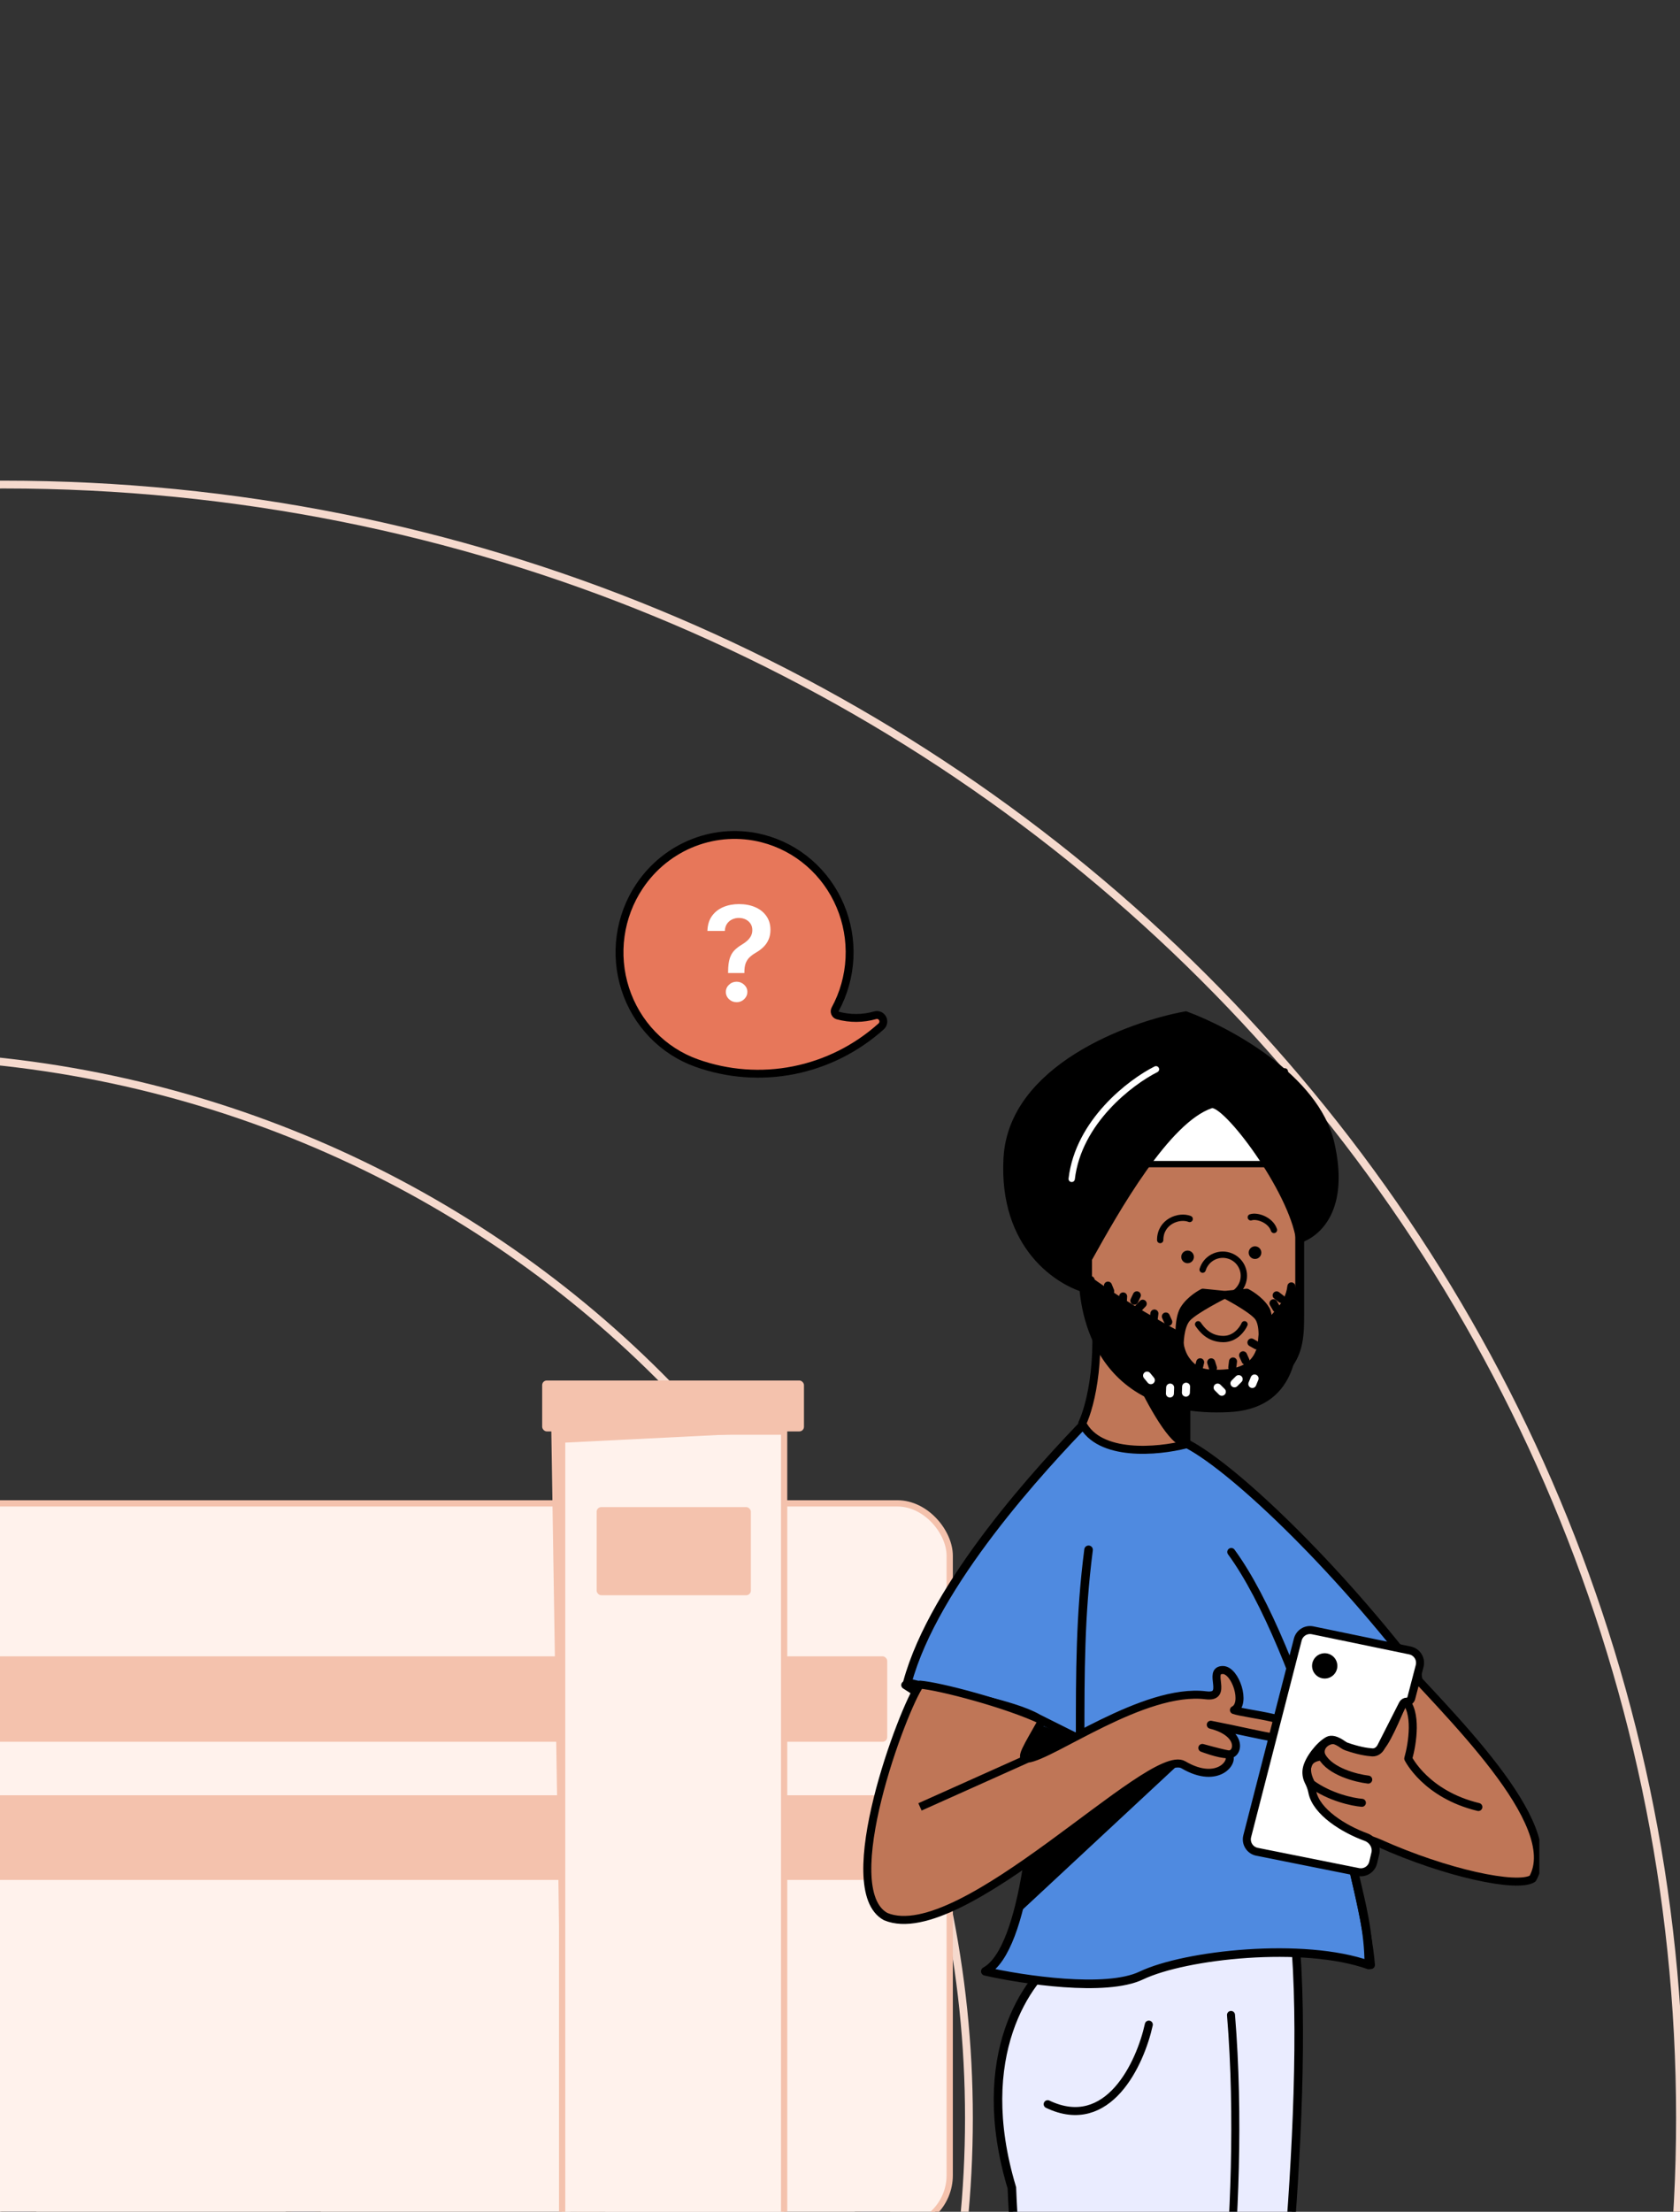
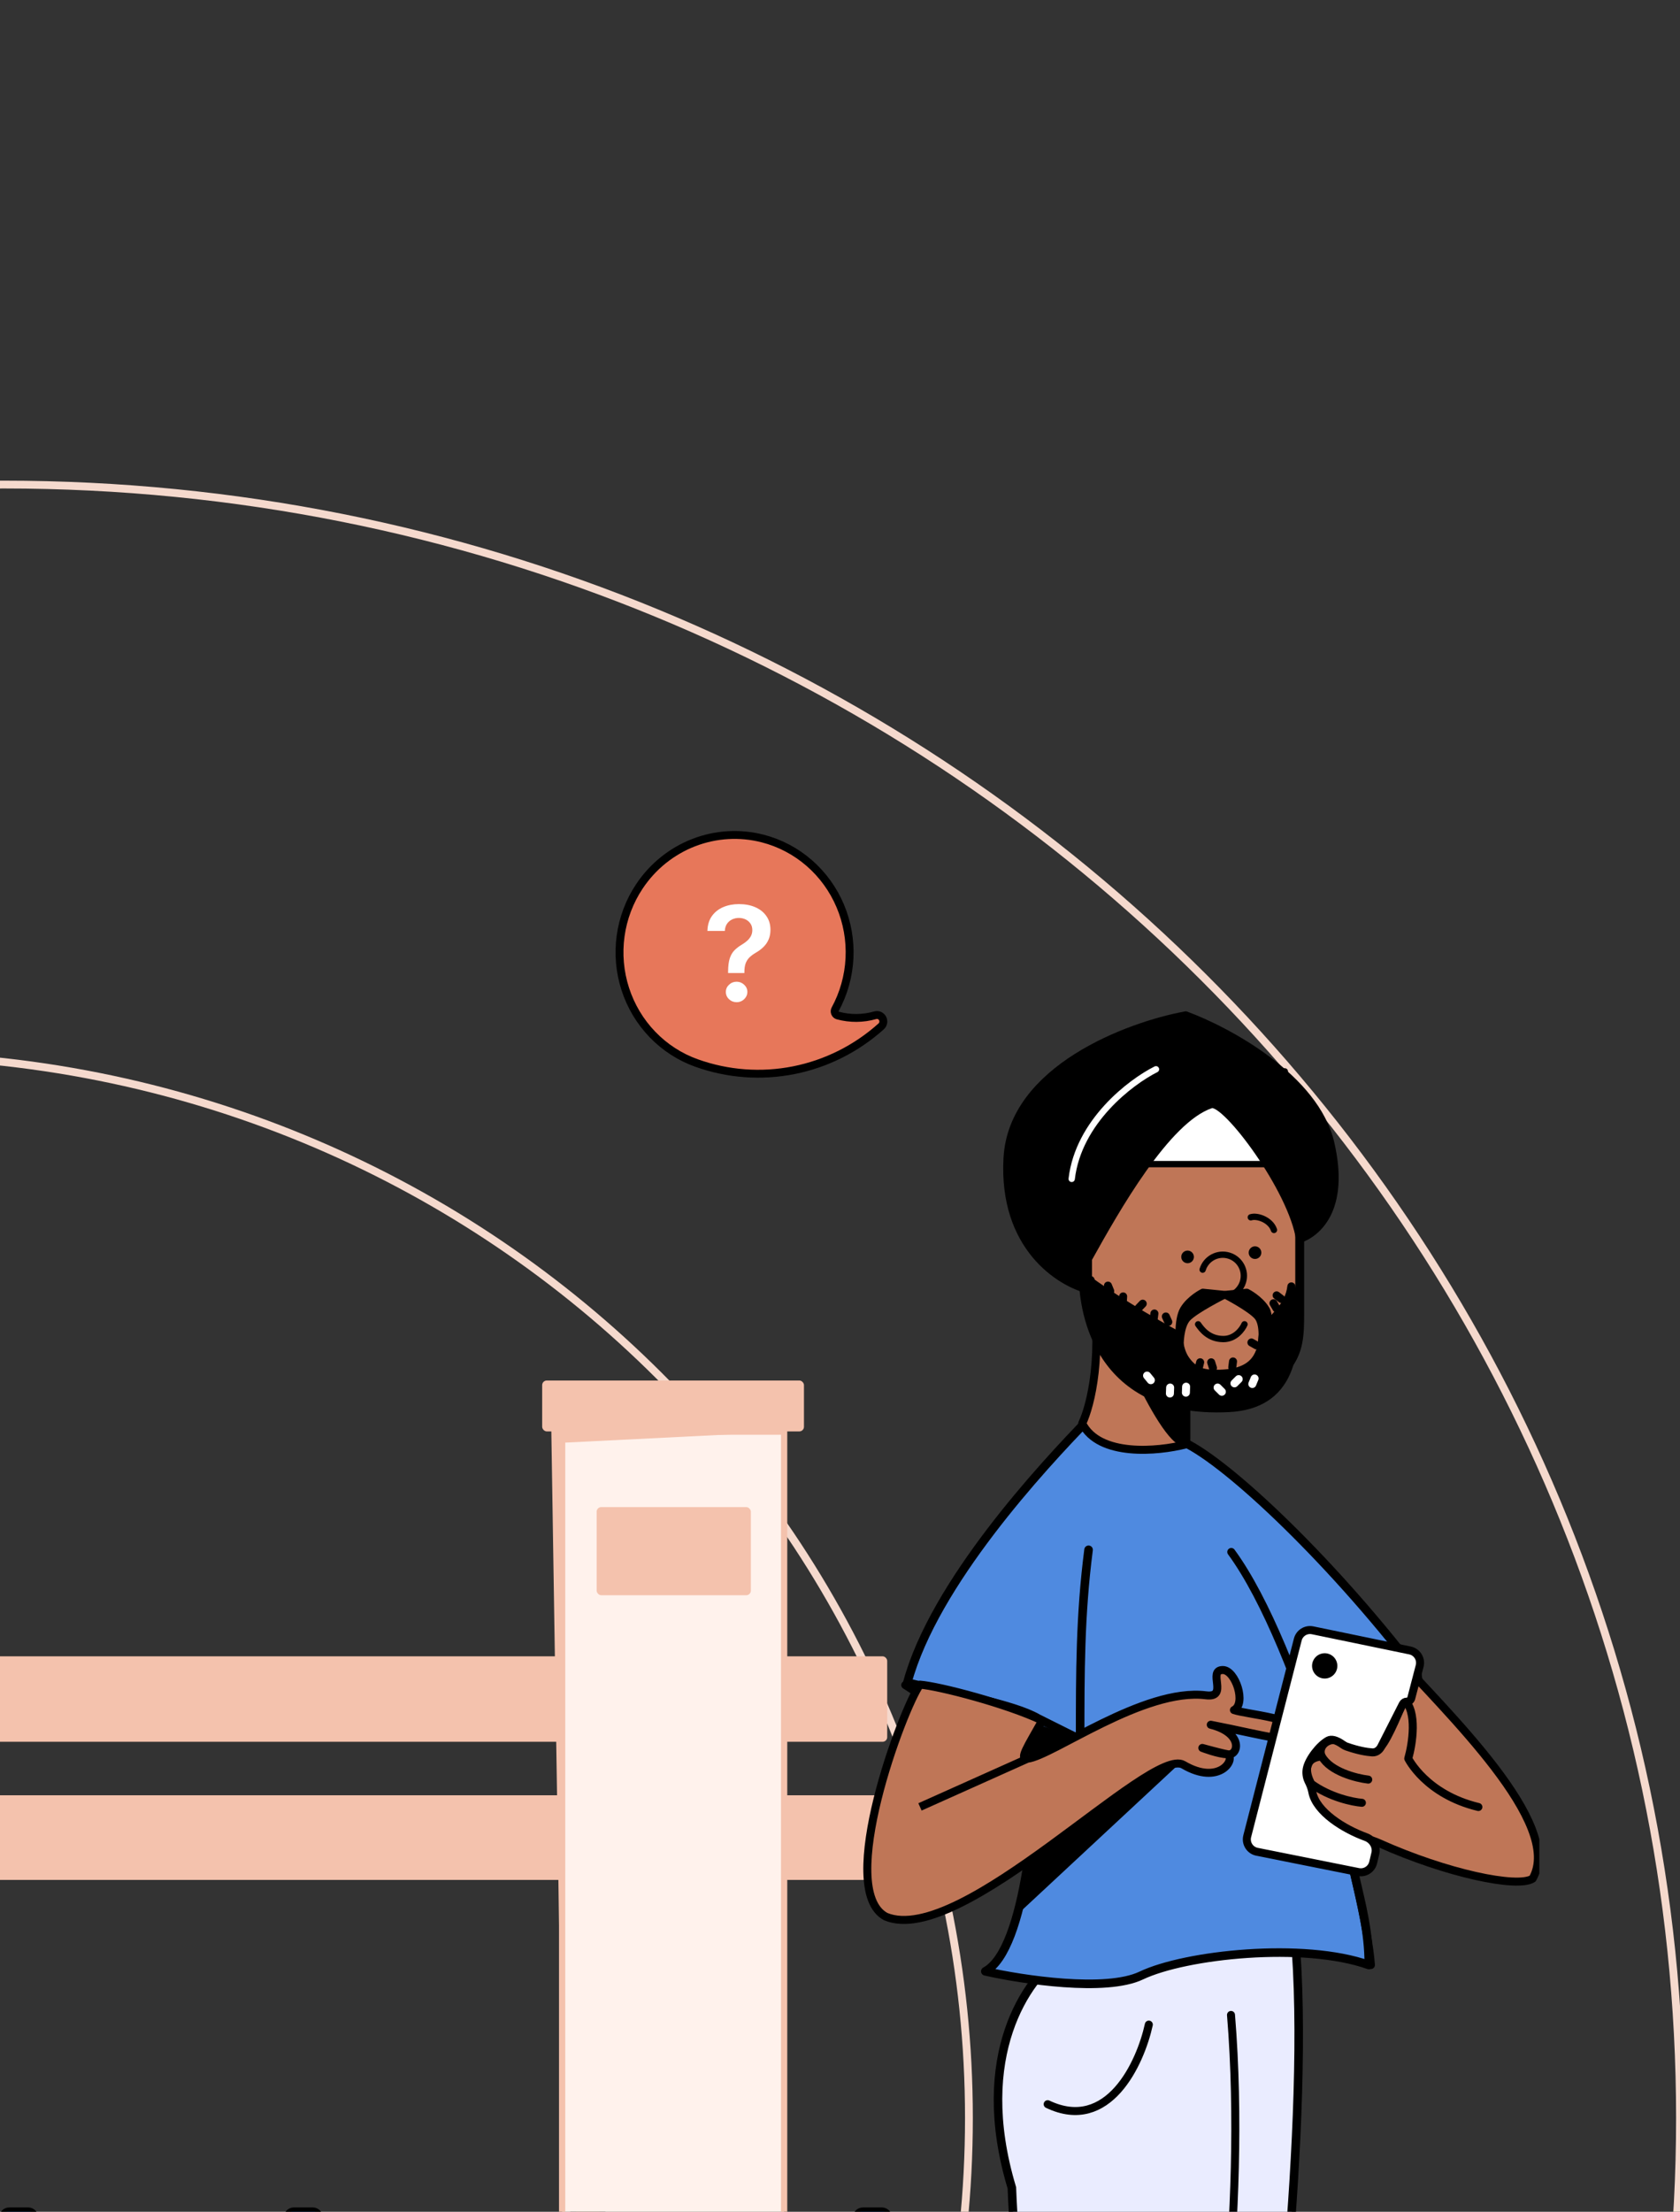
<svg xmlns="http://www.w3.org/2000/svg" width="215" height="283" viewBox="0 0 215 283" fill="none">
  <rect x="0" y="0" width="215" height="283" fill="#333333" stroke="none" />
  <g clip-path="url(#clip0_9965_55537)">
    <path d="M-15.5 407C61.544 407 124 346.111 124 271C124 195.889 61.544 135 -15.5 135C-92.544 135 -155 195.889 -155 271C-155 346.111 -92.544 407 -15.5 407Z" stroke="#F5D9CD" stroke-miterlimit="10" />
    <path d="M0.5 480C118.965 480 215 386.428 215 271C215 155.572 118.965 62 0.5 62C-117.965 62 -214 155.572 -214 271C-214 386.428 -117.965 480 0.5 480Z" stroke="#F5D9CD" stroke-miterlimit="10" />
    <g clip-path="url(#clip1_9965_55537)">
      <rect x="0.35" y="282.911" width="4.116" height="19.487" rx="0.838" fill="#4F8AE0" stroke="black" stroke-width="0.94" />
      <rect x="36.768" y="282.911" width="4.116" height="19.487" rx="0.838" fill="#4F8AE0" stroke="black" stroke-width="0.94" />
      <rect x="73.188" y="282.911" width="4.116" height="19.487" rx="0.838" fill="#EC9D61" stroke="black" stroke-width="0.94" />
      <rect x="109.602" y="282.911" width="4.116" height="19.487" rx="0.838" fill="#4F8AE0" stroke="black" stroke-width="0.94" />
-       <rect x="-43.996" y="192.356" width="165.537" height="92.671" rx="6.701" fill="#FFF2EC" stroke="#F4C2AD" stroke-width="0.8" />
      <rect x="-36.234" y="211.926" width="149.776" height="10.936" rx="0.591" fill="#F4C2AD" />
      <path d="M91.098 200.781C91.098 200.318 91.473 199.943 91.935 199.943H97.38C97.842 199.943 98.217 200.318 98.217 200.781V205.807H91.098V200.781Z" fill="#FFF2EC" stroke="black" stroke-width="0.94" />
      <path d="M91.098 252.943C91.098 252.48 91.473 252.105 91.935 252.105H97.38C97.842 252.105 98.217 252.48 98.217 252.943V257.969H91.098V252.943Z" fill="#FFF2EC" stroke="black" stroke-width="0.94" />
      <path d="M91.092 218.166C91.092 217.703 91.467 217.328 91.929 217.328H97.374C97.836 217.328 98.211 217.703 98.211 218.166V223.191H91.092V218.166Z" fill="#FFF2EC" stroke="black" stroke-width="0.94" />
      <path d="M91.09 270.331C91.09 269.868 91.465 269.493 91.927 269.493H97.372C97.834 269.493 98.209 269.868 98.209 270.331V275.356H91.09V270.331Z" fill="#FFF2EC" stroke="black" stroke-width="0.94" />
      <rect x="-36.062" y="229.706" width="149.776" height="10.829" rx="0.591" fill="#F4C2AD" />
      <path d="M91.088 235.555C91.088 235.093 91.463 234.718 91.925 234.718H97.37C97.832 234.718 98.207 235.093 98.207 235.555V240.581H91.088V235.555Z" fill="#FFF2EC" stroke="black" stroke-width="0.94" />
      <path d="M71.939 183.178H100.351L100.351 300.723C100.351 301.648 99.601 302.398 98.676 302.398H73.615C72.689 302.398 71.939 301.648 71.939 300.723L71.939 183.178Z" fill="#FFF2EC" stroke="#F4C2AD" stroke-width="0.8" />
      <rect x="69.385" y="176.636" width="33.504" height="6.514" rx="0.591" fill="#F4C2AD" />
      <path d="M100.58 183.175H71.892L71.494 184.625L100.58 183.175Z" fill="#F4C2AD" />
      <path d="M71.898 268.409L71.898 183.175L70.553 182.806L71.898 268.409Z" fill="#F4C2AD" />
      <rect x="76.356" y="192.833" width="19.736" height="11.278" rx="0.591" fill="#F4C2AD" />
      <path d="M162.661 314.908C162.118 314.85 162.117 314.851 162.117 314.851L162.117 314.853L162.116 314.863L162.112 314.899L162.097 315.041L162.039 315.597C161.988 316.084 161.914 316.798 161.82 317.709C161.632 319.53 161.365 322.134 161.051 325.269C160.423 331.539 159.606 339.932 158.847 348.421C158.088 356.909 157.388 365.499 156.996 372.162C156.8 375.493 156.68 378.349 156.669 380.473C156.663 381.535 156.685 382.423 156.739 383.101C156.757 383.324 156.778 383.529 156.805 383.712L149.51 382.877L149.407 382.865L149.308 382.892L145.857 383.803L127.002 384.789C134.104 336.483 131.943 311.035 130.4 292.87C130.002 288.19 129.646 283.994 129.499 280.014L129.497 279.945L129.477 279.878C124.41 262.965 131.496 253.161 135.617 250.32L165.676 247.303C166.805 259.251 165.941 275.958 164.779 289.787C164.19 296.801 163.525 303.064 163.007 307.574C162.748 309.828 162.526 311.644 162.369 312.896C162.29 313.522 162.228 314.007 162.185 314.336C162.164 314.5 162.147 314.625 162.136 314.709L162.124 314.804L162.12 314.827L162.12 314.833L162.119 314.835C162.119 314.835 162.119 314.835 162.661 314.908ZM162.661 314.908L162.118 314.85L162.118 314.843L162.119 314.835L162.661 314.908Z" fill="#EAECFF" stroke="black" stroke-width="1.093" />
      <path d="M147.021 259.049C145.943 263.987 141.844 272.936 134.078 269.233" stroke="black" stroke-width="1.025" stroke-linecap="round" stroke-linejoin="round" />
      <path d="M149.449 383.112L154.843 312.131L146.483 383.729L149.449 383.112Z" fill="black" />
      <path d="M157.539 257.814C159.696 284.047 154.843 312.131 154.843 312.131M154.843 312.131L149.449 383.112L146.483 383.729L154.843 312.131Z" stroke="black" stroke-width="1.025" stroke-linecap="round" stroke-linejoin="round" />
      <path d="M139.31 181.579L150.906 184.276C156.107 186.239 169.708 198.845 181.303 213.947C182.742 218.655 174.992 225.238 173.214 230.936C171.257 237.205 175.176 242.744 175.176 251.422C166.816 248.456 151.715 250.074 146.052 252.771C141.521 254.928 130.861 253.31 126.097 252.231C131.274 249.427 132.838 231.018 132.838 219.872C129.602 217.984 121.512 216.636 116.119 215.287C119.571 202.559 133.378 187.692 139.31 181.579Z" fill="#4F8AE0" />
      <path d="M132.838 219.872C129.602 217.984 121.512 216.636 116.119 215.287C119.571 202.559 133.378 187.692 139.31 181.579L150.906 184.276C156.107 186.239 169.708 198.845 181.303 213.947C182.742 218.655 174.992 225.238 173.214 230.936C171.257 237.205 175.176 242.744 175.176 251.422C166.816 248.456 151.715 250.074 146.052 252.771C141.521 254.928 130.861 253.31 126.097 252.231C131.274 249.427 132.838 231.018 132.838 219.872ZM132.838 219.872L138.232 222.568C138.232 213.947 138.232 206.658 139.31 198.298" stroke="black" stroke-width="1.097" stroke-linecap="round" stroke-linejoin="round" />
      <path d="M157.573 198.576C166.472 210.711 174.816 242.704 175.445 251.423" stroke="black" stroke-width="1.025" stroke-linecap="round" stroke-linejoin="round" />
      <path d="M115.85 215.603C121.501 219.111 130.412 226.876 137.963 223.12C130.961 220.364 116.735 215.002 115.85 215.603Z" fill="black" stroke="black" stroke-width="1.025" stroke-linecap="round" stroke-linejoin="round" />
      <path d="M150.021 225.812L130.605 243.88L131.684 238.217L150.021 225.812Z" fill="black" stroke="black" stroke-width="1.025" stroke-linecap="round" stroke-linejoin="round" />
      <circle cx="169.438" cy="213.947" r="1.618" fill="black" />
      <path d="M196.135 240.376C200.18 233.365 185.169 219.162 178.067 211.252L178.607 215.567L169.977 219.072L163.85 232.817C166.974 235.666 172.088 233.856 176.524 235.846C185.107 239.697 194.179 241.62 196.135 240.376Z" fill="#BF7657" stroke="black" stroke-width="1.025" stroke-linejoin="round" />
      <path d="M169.167 224.735C166.578 224.951 167.189 227.162 167.819 228.241C170.192 229.967 173.122 230.578 174.291 230.668M169.167 224.735C168.568 223.656 169.76 221.984 172.133 222.847C174.506 223.71 175.998 223.746 176.448 223.656C177.095 223.64 178.875 219.515 179.684 217.454C181.41 218.964 180.763 223.117 180.223 225.005C180.223 225.005 182.455 229.581 189.197 231.207M169.167 224.735C170.246 226.677 173.571 227.522 175.1 227.701" stroke="black" stroke-width="1.025" stroke-linecap="round" stroke-linejoin="round" />
      <path d="M156.493 213.679C154.446 213.679 157.302 217.285 154.336 216.915C146.393 215.922 134.627 224.684 131.489 225.029C130.365 225.152 131.505 223.484 133.376 220.143C128.846 217.986 120.163 215.732 117.736 215.552C115.579 218.519 106.875 241.724 113.347 245.229C123.055 249.274 147.243 223.335 151.444 225.806C156.028 228.503 158.186 225.114 157.107 224.458C158.455 224.721 159.264 221.769 154.95 220.682C161.853 222.017 165.931 223.387 166.471 221.769C166.471 219.881 159.459 219.342 157.916 218.802C159.534 217.993 158.111 213.679 156.493 213.679Z" fill="#BF7657" />
      <path d="M117.736 231.193L131.489 225.029M131.489 225.029C130.365 225.152 131.505 223.484 133.376 220.143C128.846 217.986 120.163 215.732 117.736 215.552C115.579 218.519 106.875 241.724 113.347 245.229C123.055 249.274 147.243 223.335 151.444 225.806C156.028 228.503 158.186 225.114 157.107 224.458M131.489 225.029C134.627 224.684 146.393 215.922 154.336 216.915C157.302 217.285 154.446 213.679 156.493 213.679C158.111 213.679 159.534 217.993 157.916 218.802C159.459 219.342 166.471 219.881 166.471 221.769C165.931 223.387 161.853 222.017 154.95 220.682C159.264 221.769 158.455 224.721 157.107 224.458M157.107 224.458C156.298 224.326 153.871 223.649 153.871 223.649C153.871 223.649 155.954 224.458 157.107 224.458Z" stroke="black" stroke-width="1.025" stroke-linejoin="round" />
      <path d="M159.615 234.946L166.086 209.779C166.301 208.943 167.135 208.423 167.981 208.598L180.443 211.176C181.35 211.364 181.915 212.273 181.681 213.169L180.607 217.287C180.54 217.544 180.308 217.723 180.042 217.723C179.822 217.723 179.621 217.847 179.522 218.043L176.752 223.496C176.528 223.937 176.109 224.249 175.615 224.218C174.901 224.173 173.787 223.984 172.314 223.469C172.16 223.415 172.015 223.333 171.881 223.238C170.96 222.583 170.361 222.493 169.97 222.702C168.877 223.287 167.444 225.125 167.228 226.347C167.141 226.843 167.203 227.406 167.447 227.896C167.661 228.325 167.853 228.784 167.939 229.256C168.412 231.839 172.021 234.043 174.807 235.054C175.662 235.364 176.223 236.25 176.013 237.135L175.731 238.318C175.529 239.165 174.693 239.701 173.839 239.53L160.865 236.935C159.955 236.753 159.384 235.844 159.615 234.946Z" fill="white" stroke="black" stroke-width="1.025" stroke-linecap="round" stroke-linejoin="round" />
      <circle cx="169.531" cy="213.151" r="1.618" transform="rotate(-11.482 169.531 213.151)" fill="black" />
      <path d="M166.385 168.171V147.406C166.385 147.406 164.227 136.614 151.014 136.344C137.8 136.074 136.452 146.861 136.452 146.861C136.452 152.026 138.087 154.926 140.112 156.498C137.881 155.157 134.504 154.096 133.755 157.654C132.892 161.753 137.351 163.317 139.688 163.586C141.414 172.863 139.688 179.676 138.609 181.924C140.767 186.238 148.317 185.519 151.823 184.62V177.879C166.277 178.31 166.385 173.025 166.385 168.171Z" fill="#BF7657" />
      <path d="M166.385 147.406V168.171C166.385 173.025 166.277 178.31 151.823 177.879V184.62C148.317 185.519 140.767 186.238 138.609 181.924C139.688 179.676 141.414 172.863 139.688 163.586C137.351 163.317 132.892 161.753 133.755 157.654C134.618 153.555 138.969 155.586 141.036 157.114C138.609 155.738 136.452 152.793 136.452 146.861C136.452 146.861 137.8 136.074 151.014 136.344C164.227 136.614 166.385 147.406 166.385 147.406Z" stroke="black" stroke-width="1.025" stroke-linejoin="round" />
      <path d="M151.553 177.878C149.663 177.792 146.559 177.23 145.722 175.675C145.687 175.599 145.653 175.524 145.62 175.451C145.649 175.528 145.683 175.603 145.722 175.675C147.032 178.531 149.872 183.93 151.553 184.35V177.878Z" fill="black" />
      <path d="M151.553 177.878C149.575 177.788 146.267 177.177 145.62 175.451C146.879 178.238 149.827 183.919 151.553 184.35V177.878Z" stroke="black" stroke-width="1.025" stroke-linecap="round" stroke-linejoin="round" />
      <path d="M166.275 168.373V147.608H143.893C143.893 153.541 141.466 156.058 140.927 157.316C138.859 155.788 134.509 153.757 133.646 157.856C132.783 161.955 137.241 163.519 139.579 163.788C141.304 173.065 139.579 179.878 138.5 182.126C140.657 186.44 148.208 185.721 151.713 184.822V178.081C166.168 178.512 166.275 173.227 166.275 168.373Z" fill="#BF7657" stroke="black" stroke-width="1.025" stroke-linejoin="round" />
      <path d="M151.443 178.08C149.554 177.994 146.45 177.433 145.613 175.877C145.578 175.801 145.544 175.726 145.511 175.653C145.54 175.73 145.574 175.805 145.613 175.877C146.922 178.733 149.763 184.132 151.443 184.552V178.08Z" fill="black" />
-       <path d="M151.443 178.08C149.466 177.99 146.158 177.379 145.511 175.653C146.769 178.44 149.718 184.121 151.443 184.552V178.08Z" stroke="black" stroke-width="1.025" stroke-linecap="round" stroke-linejoin="round" />
+       <path d="M151.443 178.08C149.466 177.99 146.158 177.379 145.511 175.653C146.769 178.44 149.718 184.121 151.443 184.552V178.08" stroke="black" stroke-width="1.025" stroke-linecap="round" stroke-linejoin="round" />
      <rect x="141.775" y="137.085" width="22.652" height="11.865" fill="white" stroke="black" stroke-width="0.809" stroke-linecap="round" stroke-linejoin="round" />
      <path d="M128.831 148.141C129.478 136.707 144.382 131.152 151.752 129.804C157.146 131.781 168.418 137.84 170.359 146.253C172.301 154.667 168.701 157.849 166.275 158.658C165.376 152.276 156.779 140.802 154.988 141.399C149.325 143.287 142.854 154.793 139.348 161.085V165.13C135.573 164.231 128.184 159.575 128.831 148.141Z" fill="black" />
      <path d="M154.988 141.399C149.325 143.287 142.854 154.793 139.348 161.085V165.13C135.573 164.231 128.184 159.575 128.831 148.141C129.478 136.707 144.382 131.152 151.752 129.804C157.146 131.781 168.418 137.84 170.359 146.253C172.301 154.667 168.701 157.849 166.275 158.658C165.376 152.276 156.779 140.802 154.988 141.399ZM154.988 141.399C154.988 141.399 157.955 140.051 158.764 140.321" stroke="black" stroke-width="0.809" stroke-linecap="round" stroke-linejoin="round" />
      <path d="M147.939 136.815C144.703 138.433 138.015 143.503 137.152 150.838" stroke="white" stroke-width="0.809" stroke-linecap="round" stroke-linejoin="round" />
      <path d="M153.908 162.451C154.342 161.026 155.849 160.223 157.274 160.657C158.699 161.091 159.502 162.598 159.068 164.023C158.81 164.867 158.177 165.493 157.407 165.772" stroke="black" stroke-width="0.809" stroke-linecap="round" stroke-linejoin="round" />
      <circle cx="0.809" cy="0.809" r="0.809" transform="matrix(-1 0 0 1 152.791 160.012)" fill="black" />
      <circle cx="0.809" cy="0.809" r="0.809" transform="matrix(-1 0 0 1 161.42 159.467)" fill="black" />
-       <path d="M152.252 155.967C150.904 155.428 148.477 156.291 148.477 158.664" stroke="black" stroke-width="0.809" stroke-linecap="round" stroke-linejoin="round" />
      <path d="M160.073 155.755C160.882 155.486 162.608 156.079 163.039 157.373" stroke="black" stroke-width="0.809" stroke-linecap="round" stroke-linejoin="round" />
      <path d="M153.332 169.444C153.781 170.074 154.68 171.332 156.568 171.332C158.078 171.332 158.995 170.074 159.265 169.444" stroke="black" stroke-width="0.809" stroke-linecap="round" stroke-linejoin="round" />
      <path d="M157.245 180.169C164.994 179.784 166.546 173.488 165.264 164.594C164.944 167.252 163.036 168.312 161.758 170.257C161.428 170.76 161.607 172.529 161.219 172.954C160.41 175.111 158.414 175.684 156.183 175.766C154.081 175.844 152.859 175.532 151.78 174.033C150.702 172.533 151.163 171.067 150.162 170.527C144.525 167.485 139.743 164.194 138.578 163.24C138.578 166.476 139.645 181.044 157.245 180.169Z" fill="black" stroke="black" stroke-width="1.025" stroke-linecap="round" stroke-linejoin="round" />
      <path d="M153.937 165.403L156.634 165.673C156.634 165.673 152.858 167.561 151.893 168.639C150.928 169.718 150.971 172.145 150.971 172.145C150.971 172.145 150.701 168.909 151.51 167.561C152.319 166.212 153.937 165.403 153.937 165.403Z" fill="black" stroke="black" stroke-width="1.025" stroke-linecap="round" stroke-linejoin="round" />
      <path d="M159.557 165.403L156.86 165.673C156.86 165.673 159.983 167.291 160.948 168.37C161.913 169.448 161.488 172.145 161.488 172.145C161.488 172.145 162.793 168.909 161.984 167.561C161.175 166.212 159.557 165.403 159.557 165.403Z" fill="black" stroke="black" stroke-width="1.025" stroke-linecap="round" stroke-linejoin="round" />
      <path d="M155.826 177.539L156.366 178.078" stroke="white" stroke-width="1.025" stroke-linecap="round" stroke-linejoin="round" />
      <path d="M151.795 177.427L151.766 178.189" stroke="white" stroke-width="1.025" stroke-linecap="round" stroke-linejoin="round" />
      <path d="M149.75 177.539L149.721 178.301" stroke="white" stroke-width="1.025" stroke-linecap="round" stroke-linejoin="round" />
      <path d="M158.521 176.46L157.982 176.999" stroke="white" stroke-width="1.025" stroke-linecap="round" stroke-linejoin="round" />
      <path d="M146.797 176.007L147.28 176.597" stroke="white" stroke-width="1.025" stroke-linecap="round" stroke-linejoin="round" />
      <path d="M160.555 176.376L160.266 177.082" stroke="white" stroke-width="1.025" stroke-linecap="round" stroke-linejoin="round" />
      <path d="M141.793 164.493L142.081 165.2" stroke="black" stroke-width="1.025" stroke-linecap="round" stroke-linejoin="round" />
      <path d="M146.242 166.808L145.715 167.359" stroke="black" stroke-width="1.025" stroke-linecap="round" stroke-linejoin="round" />
      <path d="M149.201 168.444L149.512 169.141" stroke="black" stroke-width="1.025" stroke-linecap="round" stroke-linejoin="round" />
      <path d="M155.002 174.31L155.231 175.037" stroke="black" stroke-width="1.025" stroke-linecap="round" stroke-linejoin="round" />
      <path d="M147.736 168.063L147.638 168.82" stroke="black" stroke-width="1.025" stroke-linecap="round" stroke-linejoin="round" />
      <path d="M153.592 174.303L153.408 175.043" stroke="black" stroke-width="1.025" stroke-linecap="round" stroke-linejoin="round" />
      <path d="M143.736 165.876L143.688 166.637" stroke="black" stroke-width="1.025" stroke-linecap="round" stroke-linejoin="round" />
-       <path d="M145.49 165.735L145.166 166.426" stroke="black" stroke-width="1.025" stroke-linecap="round" stroke-linejoin="round" />
      <path d="M162.975 166.752L163.359 167.411" stroke="black" stroke-width="1.025" stroke-linecap="round" stroke-linejoin="round" />
      <path d="M160.152 171.773L160.817 172.147" stroke="black" stroke-width="1.025" stroke-linecap="round" stroke-linejoin="round" />
      <path d="M157.797 174.199L157.702 174.956" stroke="black" stroke-width="1.025" stroke-linecap="round" stroke-linejoin="round" />
-       <path d="M159.086 173.409L159.4 174.104" stroke="black" stroke-width="1.025" stroke-linecap="round" stroke-linejoin="round" />
      <path d="M163.377 165.742L163.981 166.208" stroke="black" stroke-width="1.025" stroke-linecap="round" stroke-linejoin="round" />
      <path d="M107.198 129.93C107.123 129.907 107.053 129.867 106.995 129.813C106.936 129.759 106.89 129.693 106.859 129.619C106.828 129.545 106.813 129.465 106.816 129.384C106.819 129.304 106.838 129.225 106.874 129.154C107.972 127.142 108.601 124.901 108.714 122.602C108.827 120.303 108.42 118.009 107.525 115.896C106.63 113.783 105.27 111.908 103.552 110.416C101.833 108.924 99.8 107.855 97.612 107.291C94.686 106.537 91.603 106.719 88.781 107.811C85.959 108.904 83.535 110.854 81.837 113.398C80.565 115.301 79.74 117.476 79.425 119.755C79.11 122.035 79.314 124.358 80.02 126.544C80.727 128.731 81.917 130.722 83.499 132.364C85.081 134.007 87.012 135.256 89.144 136.015C93.137 137.443 97.431 137.76 101.585 136.934C105.739 136.109 109.602 134.17 112.777 131.318C112.913 131.193 113.004 131.025 113.034 130.841C113.065 130.657 113.035 130.468 112.947 130.304C112.86 130.14 112.721 130.011 112.553 129.937C112.385 129.863 112.198 129.849 112.021 129.897C110.446 130.351 108.779 130.363 107.198 129.93V129.93Z" fill="#E7775A" stroke="black" stroke-width="1.009" stroke-linecap="round" stroke-linejoin="round" />
      <path d="M93.179 124.499V124.343C93.183 123.621 93.254 123.047 93.392 122.62C93.534 122.193 93.734 121.85 93.993 121.591C94.252 121.328 94.567 121.086 94.938 120.867C95.193 120.715 95.42 120.55 95.621 120.37C95.825 120.187 95.986 119.983 96.103 119.76C96.22 119.533 96.278 119.279 96.278 119C96.278 118.685 96.201 118.412 96.046 118.181C95.892 117.949 95.683 117.77 95.42 117.642C95.162 117.514 94.872 117.451 94.55 117.451C94.254 117.451 93.972 117.512 93.705 117.636C93.442 117.756 93.223 117.939 93.048 118.187C92.877 118.43 92.781 118.739 92.76 119.114H90.531C90.552 118.356 90.744 117.722 91.107 117.211C91.474 116.701 91.959 116.318 92.559 116.063C93.165 115.807 93.832 115.68 94.563 115.68C95.36 115.68 96.061 115.813 96.666 116.081C97.275 116.348 97.749 116.729 98.087 117.223C98.429 117.714 98.6 118.296 98.6 118.97C98.6 119.425 98.523 119.832 98.369 120.191C98.219 120.55 98.004 120.869 97.724 121.148C97.445 121.427 97.113 121.677 96.729 121.896C96.391 122.095 96.113 122.303 95.896 122.518C95.683 122.734 95.525 122.987 95.42 123.278C95.32 123.565 95.268 123.92 95.264 124.343V124.499H93.179ZM94.269 128.232C93.893 128.232 93.57 128.104 93.298 127.849C93.027 127.594 92.891 127.283 92.891 126.916C92.891 126.557 93.027 126.25 93.298 125.994C93.57 125.739 93.893 125.611 94.269 125.611C94.64 125.611 94.961 125.739 95.233 125.994C95.508 126.25 95.646 126.557 95.646 126.916C95.646 127.159 95.581 127.38 95.452 127.58C95.326 127.779 95.16 127.939 94.951 128.058C94.746 128.174 94.519 128.232 94.269 128.232Z" fill="white" />
    </g>
  </g>
  <defs>
    <clipPath id="clip0_9965_55537">
      <rect width="215" height="283" fill="white" />
    </clipPath>
    <clipPath id="clip1_9965_55537">
      <rect width="198" height="201" fill="white" transform="translate(-1 82)" />
    </clipPath>
  </defs>
</svg>